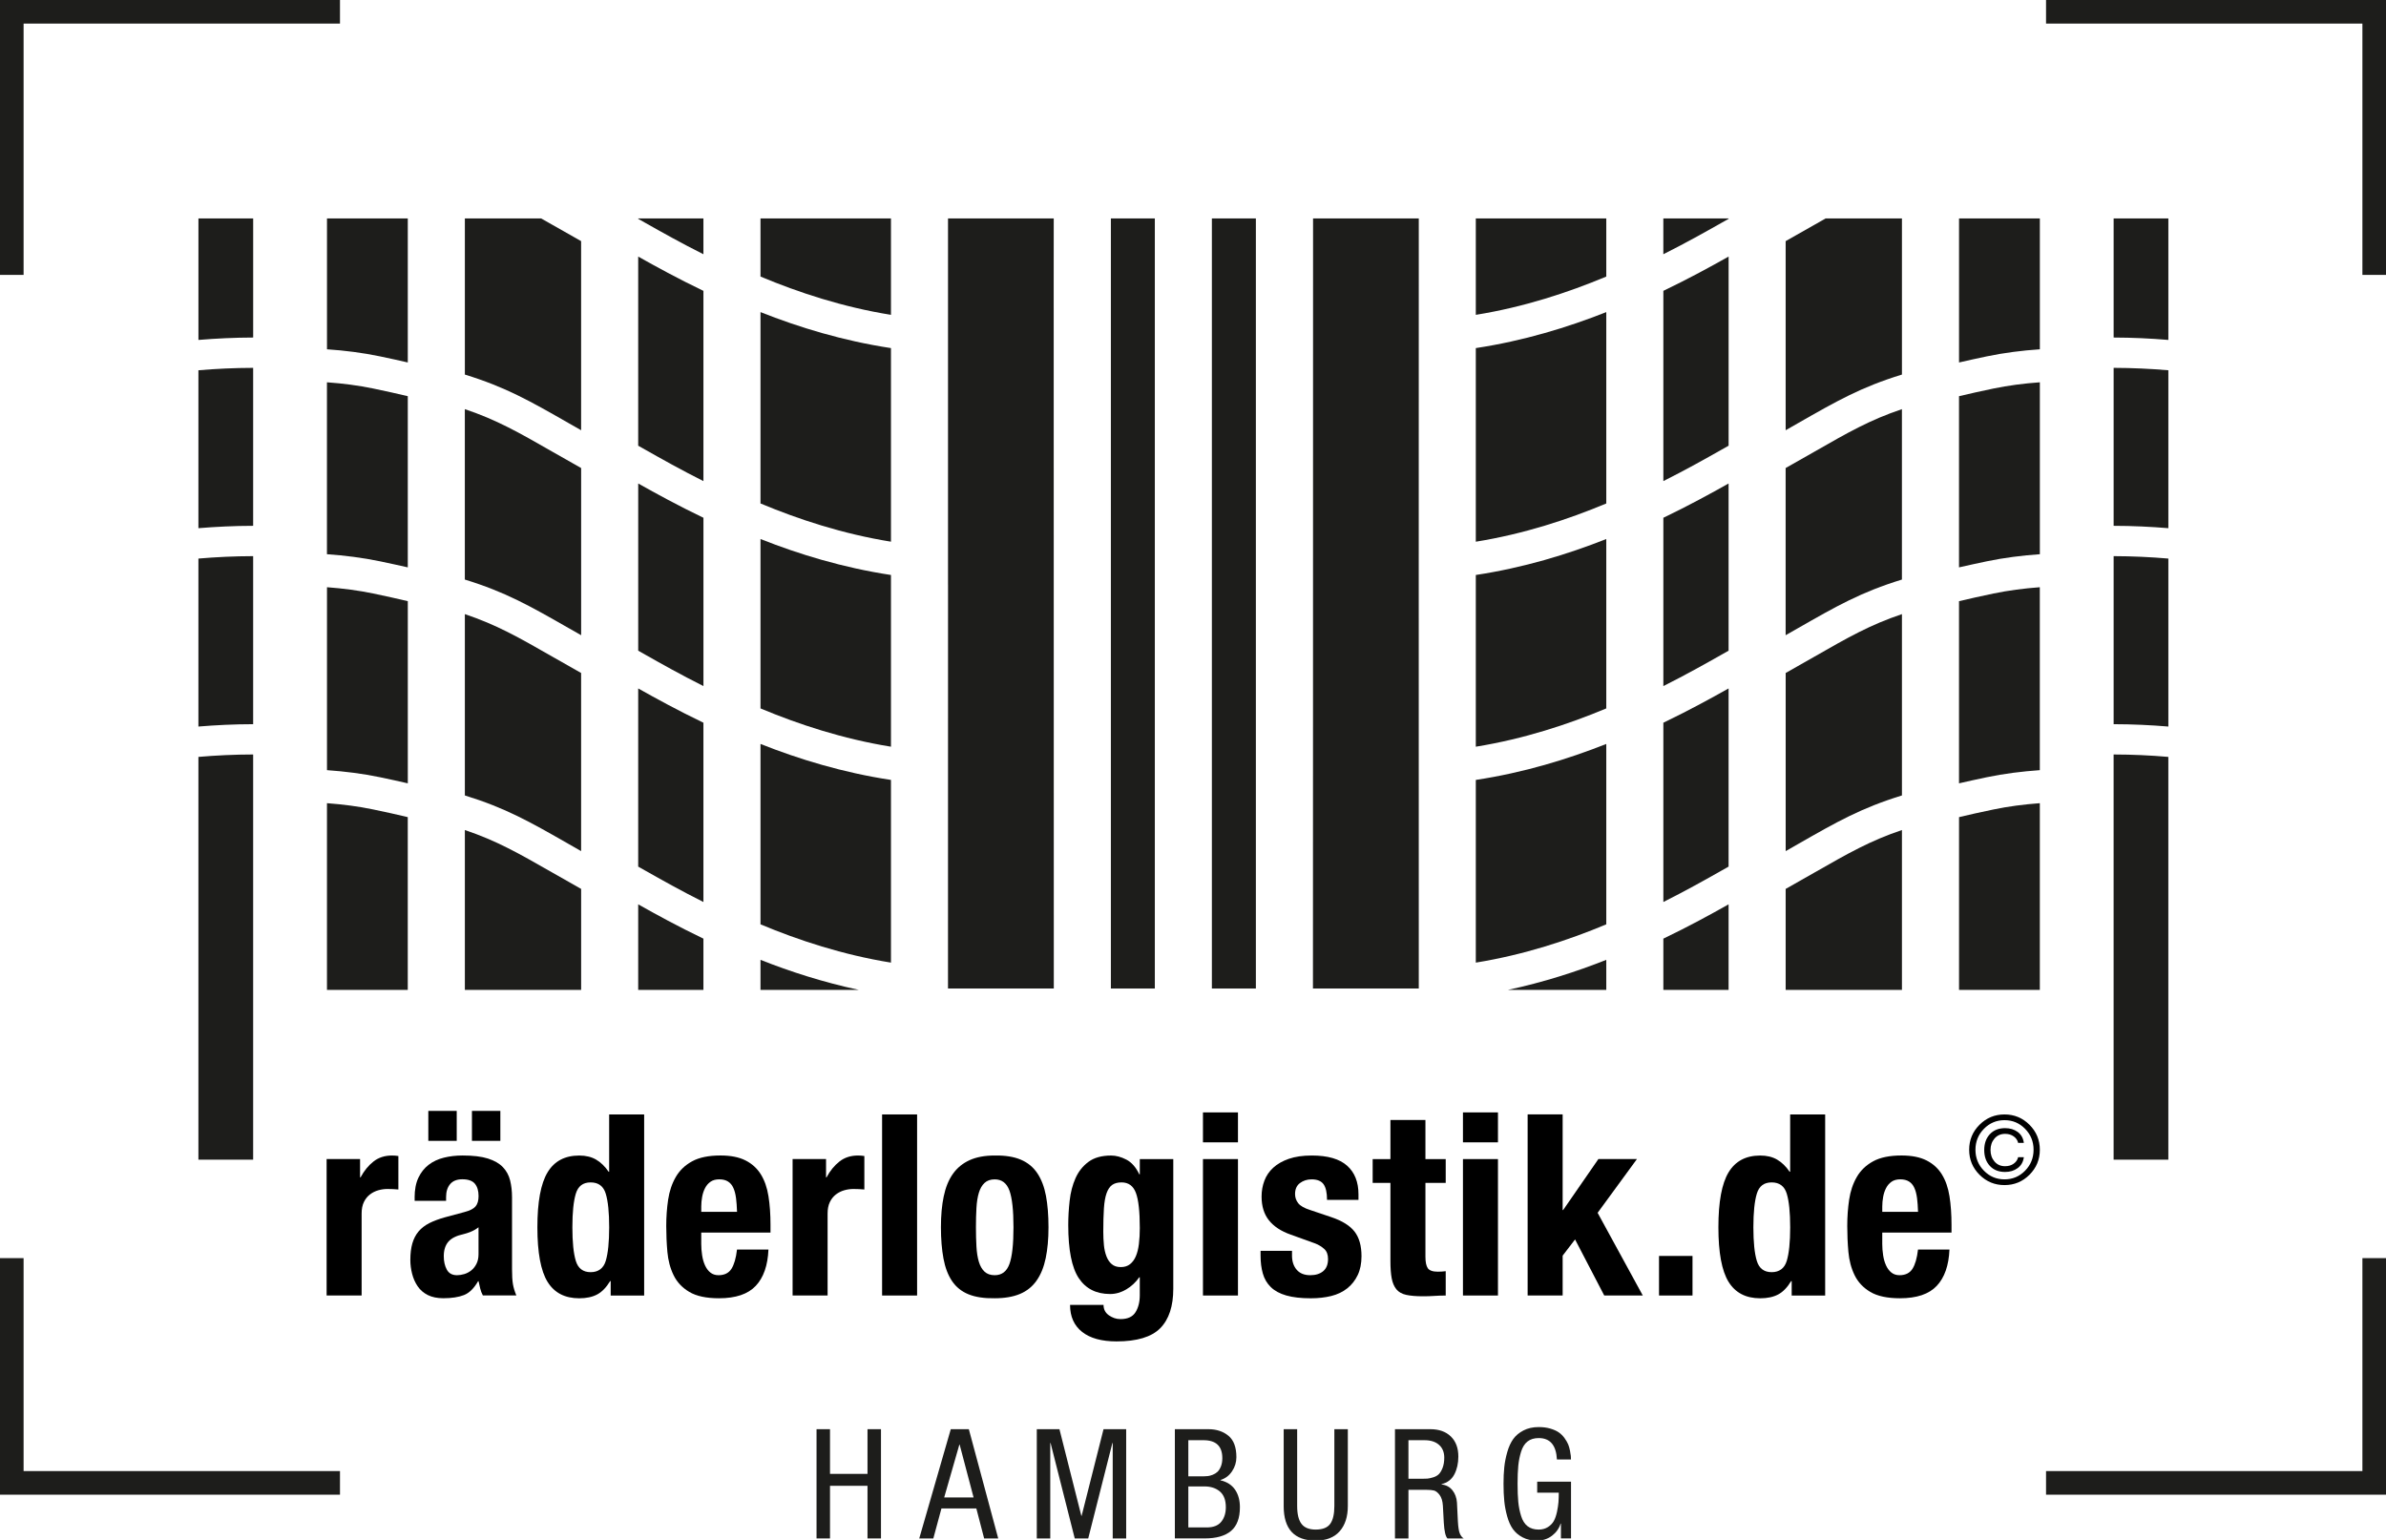
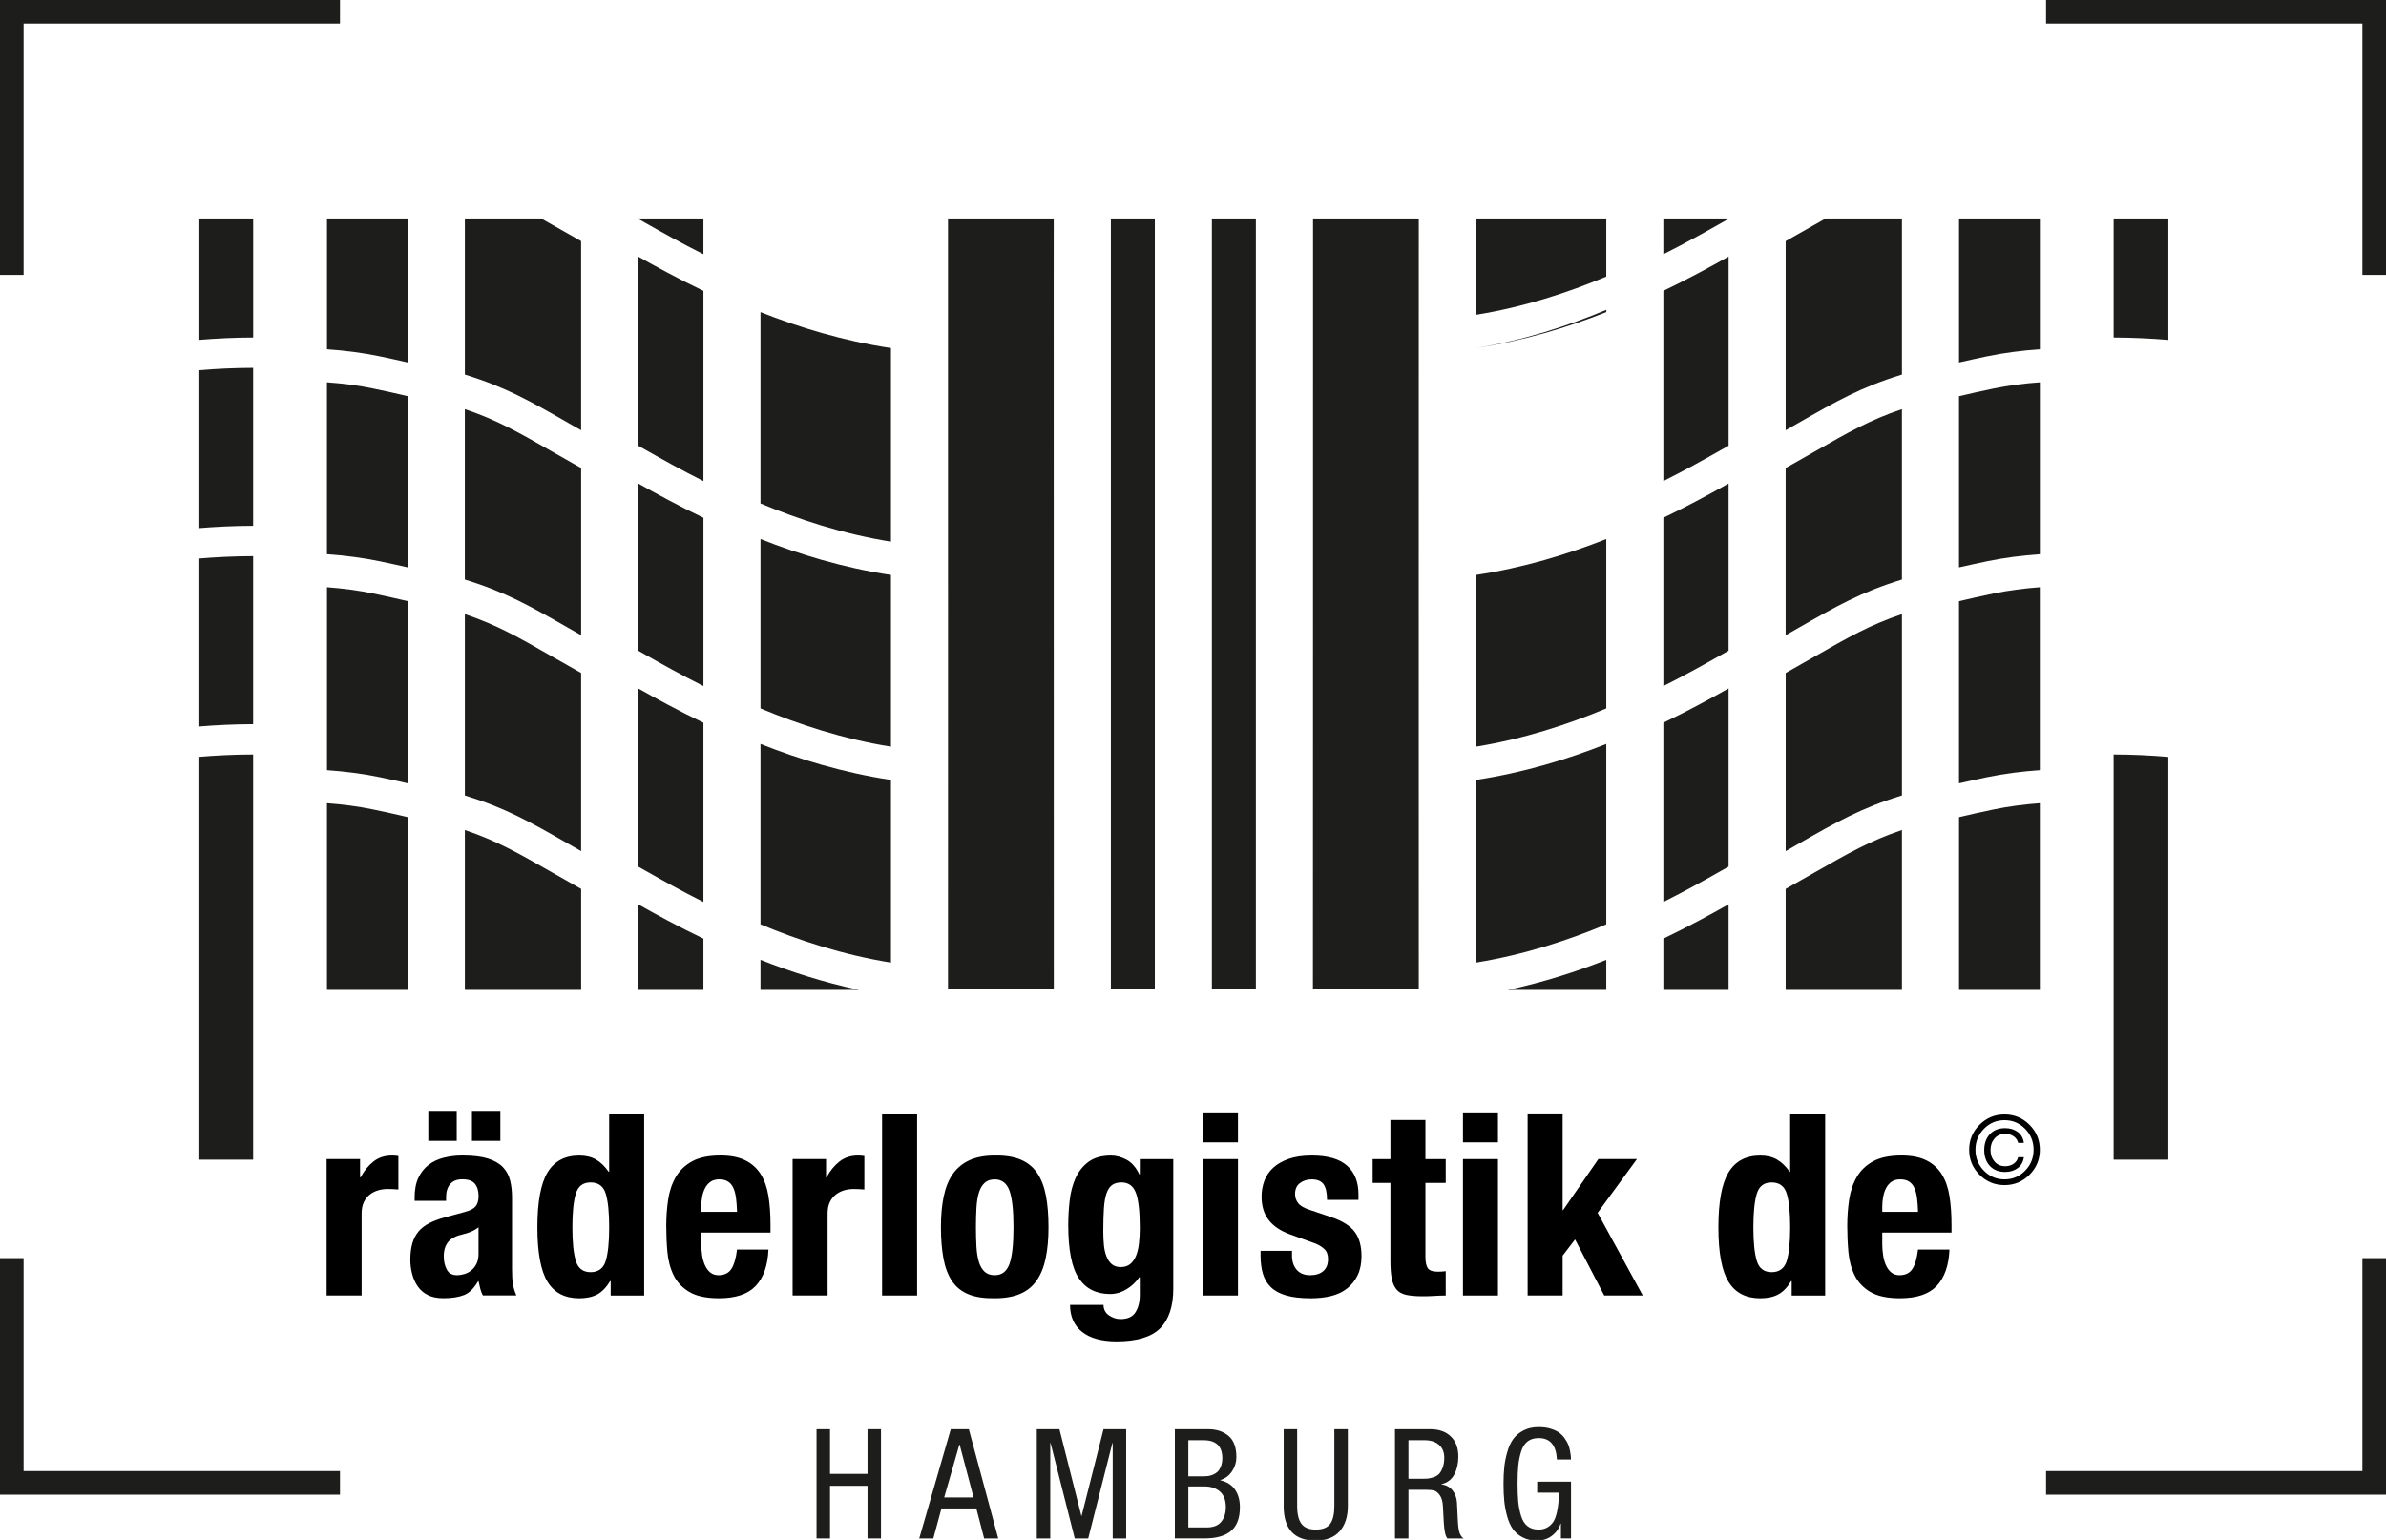
<svg xmlns="http://www.w3.org/2000/svg" id="hoteleopon-V2-logo" viewBox="0 0 1091.17 704.42">
  <defs>
    <style>      .cls-1 {        fill: none;      }      .cls-2 {        fill: #1d1d1b;      }    </style>
  </defs>
  <g>
-     <path class="cls-2" d="M966.61,254.4c8.54.02,16.99.42,25.03,1.11v76.84c-7.97-.66-16.39-1.07-25.03-1.08v-76.87h0Z" />
    <path class="cls-2" d="M991.63,530.49v-184.25c-8.02-.7-16.48-1.1-25.03-1.11v185.36h25.03Z" />
-     <path class="cls-2" d="M966.61,168.27c8.54.02,16.99.42,25.03,1.11v72.23c-7.97-.65-16.39-1.07-25.03-1.08v-72.25h0Z" />
    <path class="cls-2" d="M966.61,99.92v54.48c8.64.02,17.05.43,25.03,1.1v-55.58h-25.03Z" />
    <path class="cls-2" d="M908.64,256.76c-4.61.96-8.8,1.89-12.74,2.78v-78.31c4.73-1.13,9.92-2.28,15.79-3.51,6.8-1.4,13.92-2.33,21.18-2.84v78.64c-8.18.57-16.33,1.6-24.23,3.24" />
    <path class="cls-2" d="M932.86,367.41v85.41h-36.95v-79.03c4.73-1.13,9.91-2.3,15.79-3.51,6.78-1.42,13.91-2.33,21.16-2.87" />
    <path class="cls-2" d="M911.69,271.49c6.8-1.41,13.92-2.33,21.16-2.87v83.68c-8.17.57-16.31,1.59-24.21,3.23-4.61.96-8.79,1.89-12.74,2.8v-83.33c4.74-1.13,9.93-2.28,15.8-3.51" />
    <path class="cls-2" d="M895.91,99.92v65.89c3.94-.91,8.12-1.84,12.73-2.8,7.9-1.64,16.06-2.68,24.23-3.23v-59.86h-36.95Z" />
    <path class="cls-2" d="M869.8,379.68v73.14h-53.18v-46.19c4.79-2.69,9.08-5.14,13-7.39,15.8-9.03,25.61-14.63,40.18-19.55" />
    <path class="cls-2" d="M822.15,287.41c-1.76,1.01-3.62,2.08-5.54,3.16v-76.47c4.78-2.69,9.09-5.14,13.01-7.39,15.79-9.05,25.59-14.63,40.17-19.55v77.95c-18.69,5.76-29.61,11.99-47.65,22.31" />
    <path class="cls-2" d="M829.62,300.47c15.8-9.05,25.61-14.63,40.18-19.55v82.95c-18.67,5.76-29.61,11.99-47.65,22.31-1.74,1-3.6,2.08-5.52,3.16v-81.49c4.78-2.67,9.08-5.14,13-7.38" />
    <path class="cls-2" d="M829.62,102.92c-3.92,2.23-8.23,4.69-13,7.38v86.51c1.91-1.09,3.76-2.15,5.52-3.16,18.05-10.32,28.97-16.55,47.66-22.31v-71.42h-34.9c-1.73.99-3.38,1.92-5.28,3.01" />
    <path class="cls-2" d="M790.52,452.81h-29.83v-23.44c11.62-5.57,21.65-11.08,29.83-15.69v39.13h0Z" />
    <path class="cls-2" d="M790.52,314.92v81.5l-3.43,1.94c-7.13,4.03-16.03,9.05-26.4,14.25v-82.01c11.62-5.57,21.65-11.09,29.83-15.68" />
    <path class="cls-2" d="M760.69,313.84v-76.99c11.62-5.57,21.66-11.09,29.83-15.68v76.48l-3.43,1.94c-7.12,4.03-16.03,9.05-26.4,14.25" />
    <path class="cls-2" d="M790.53,117.36c-8.18,4.61-18.22,10.11-29.84,15.68v87.03c10.38-5.21,19.29-10.23,26.4-14.25l3.44-1.94v-86.52h0Z" />
    <path class="cls-2" d="M760.68,99.92v16.38c10.38-5.21,19.29-10.23,26.4-14.25l3.45-1.94v-.19h-29.85Z" />
    <path class="cls-2" d="M734.59,422.83c-17.48,7.31-37.62,13.94-59.67,17.51v-83.57c21.94-3.32,42.03-9.47,59.67-16.46v82.51h0Z" />
    <path class="cls-2" d="M734.59,324.06c-17.48,7.31-37.62,13.94-59.67,17.51v-78.55c21.94-3.32,42.03-9.47,59.67-16.45v77.49h0Z" />
    <path class="cls-2" d="M734.59,452.81h-44.96c16.25-3.48,31.36-8.34,44.96-13.74v13.74h0Z" />
-     <path class="cls-2" d="M734.59,142.77c-17.65,6.98-37.74,13.14-59.67,16.46v88.57c22.06-3.56,42.18-10.18,59.67-17.49v-87.53h0Z" />
+     <path class="cls-2" d="M734.59,142.77c-17.65,6.98-37.74,13.14-59.67,16.46c22.06-3.56,42.18-10.18,59.67-17.49v-87.53h0Z" />
    <path class="cls-2" d="M674.92,99.92v44.1c22.06-3.56,42.18-10.19,59.67-17.51v-26.59h-59.67Z" />
    <path class="cls-2" d="M600.47,317.39c-.02,44.93-.02,89.86-.03,134.79h48.4c0-61.57-.02-123.15-.02-184.74,0-55.83.02-111.68.02-167.52h-48.35v30.61c0,62.3-.02,124.58-.02,186.86" />
    <polygon class="cls-2" points="554.22 452.19 574.34 452.19 574.34 99.92 554.22 99.92 554.22 452.19 554.22 452.19" />
    <polygon class="cls-2" points="508.03 452.19 528.13 452.19 528.13 99.92 508.03 99.92 508.03 452.19 508.03 452.19" />
    <path class="cls-2" d="M433.56,267.45c0,61.59,0,123.16-.02,184.74h48.39c0-44.93-.02-89.86-.02-134.79-.02-62.28-.02-124.57-.03-186.86,0-10.2.02-20.41.02-30.61h-48.35v167.52h0Z" />
    <path class="cls-2" d="M347.79,422.83c17.48,7.31,37.62,13.94,59.67,17.51v-83.57c-21.95-3.32-42.04-9.47-59.67-16.46v82.51h0Z" />
    <path class="cls-2" d="M347.79,324.06c17.48,7.31,37.62,13.94,59.67,17.51v-78.55c-21.95-3.32-42.04-9.47-59.67-16.45v77.49h0Z" />
    <path class="cls-2" d="M347.79,452.81h44.96c-16.25-3.48-31.35-8.34-44.96-13.74v13.74h0Z" />
    <path class="cls-2" d="M407.46,159.23c-21.94-3.32-42.04-9.47-59.67-16.46v87.53c17.48,7.31,37.62,13.93,59.67,17.49v-88.57h0Z" />
-     <path class="cls-2" d="M347.79,99.92v26.59c17.48,7.32,37.62,13.96,59.67,17.51v-44.1h-59.67Z" />
    <path class="cls-2" d="M291.86,452.81h29.83v-23.44c-11.62-5.57-21.65-11.08-29.83-15.69v39.13h0Z" />
    <path class="cls-2" d="M291.86,314.92v81.5l3.43,1.94c7.13,4.03,16.03,9.05,26.4,14.25v-82.01c-11.62-5.57-21.65-11.09-29.83-15.68" />
    <path class="cls-2" d="M321.7,313.84v-76.99c-11.62-5.57-21.66-11.09-29.83-15.68v76.48l3.43,1.94c7.12,4.03,16.03,9.05,26.4,14.25" />
    <path class="cls-2" d="M321.69,133.05c-11.62-5.57-21.65-11.08-29.83-15.68v86.52l3.45,1.94c7.11,4.02,16.01,9.04,26.38,14.25v-87.03h0Z" />
    <path class="cls-2" d="M291.86,99.92v.19l3.44,1.94c7.11,4.03,16.02,9.04,26.39,14.25v-16.38h-29.83Z" />
    <path class="cls-2" d="M212.59,379.68v73.14h53.18v-46.19c-4.79-2.69-9.08-5.14-13-7.39-15.8-9.03-25.61-14.63-40.18-19.55" />
    <path class="cls-2" d="M260.23,287.41c1.76,1.01,3.62,2.08,5.54,3.16v-76.47c-4.78-2.69-9.09-5.14-13.01-7.39-15.79-9.05-25.59-14.63-40.18-19.55v77.95c18.69,5.76,29.6,11.99,47.65,22.31" />
    <path class="cls-2" d="M252.77,300.47c-15.8-9.05-25.61-14.63-40.18-19.55v82.95c18.67,5.76,29.61,11.99,47.65,22.31,1.74,1,3.6,2.08,5.52,3.16v-81.49c-4.78-2.67-9.08-5.14-13-7.38" />
    <path class="cls-2" d="M212.59,99.92v71.42c18.67,5.76,29.59,11.99,47.63,22.31,1.77,1.01,3.62,2.08,5.54,3.16v-86.51c-4.79-2.69-9.08-5.14-13-7.38-1.91-1.09-3.56-2.01-5.31-3.01h-34.88Z" />
    <path class="cls-2" d="M173.75,256.76c4.61.96,8.79,1.89,12.74,2.78v-78.31c-4.73-1.13-9.92-2.28-15.8-3.51-6.8-1.4-13.92-2.33-21.17-2.84v78.64c8.18.57,16.33,1.6,24.23,3.24" />
    <path class="cls-2" d="M149.53,367.41v85.41h36.95v-79.03c-4.73-1.13-9.91-2.3-15.79-3.51-6.78-1.42-13.91-2.33-21.16-2.87" />
    <path class="cls-2" d="M170.7,271.49c-6.79-1.41-13.92-2.33-21.16-2.87v83.68c8.17.57,16.31,1.59,24.21,3.23,4.61.96,8.8,1.89,12.75,2.8v-83.33c-4.74-1.13-9.93-2.28-15.8-3.51" />
    <path class="cls-2" d="M149.54,99.92v59.86c8.17.55,16.31,1.59,24.21,3.23,4.63.96,8.8,1.89,12.74,2.8v-65.89h-36.95Z" />
    <path class="cls-2" d="M115.77,254.4c-8.54.02-16.99.42-25.03,1.11v76.84c7.98-.66,16.4-1.07,25.03-1.08v-76.87h0Z" />
    <path class="cls-2" d="M115.77,530.49v-185.36c-8.54.01-16.99.42-25.03,1.11v184.25h25.03Z" />
    <path class="cls-2" d="M115.77,168.27c-8.54.02-16.99.42-25.03,1.11v72.23c7.98-.65,16.4-1.07,25.03-1.08v-72.25h0Z" />
    <path class="cls-2" d="M90.75,99.92v55.58c7.96-.66,16.39-1.08,25.03-1.1v-54.48h-25.03Z" />
    <polygon class="cls-2" points="1080.38 125.75 1091.17 125.75 1091.17 0 935.7 0 935.7 10.79 1080.38 10.79 1080.38 125.75 1080.38 125.75" />
    <polygon class="cls-2" points="1080.38 575.52 1080.38 672.93 935.7 672.93 935.7 683.73 1091.17 683.73 1091.17 575.52 1080.38 575.52 1080.38 575.52" />
    <polygon class="cls-2" points="10.79 575.52 0 575.52 0 683.73 155.48 683.73 155.48 672.93 10.79 672.93 10.79 575.52 10.79 575.52" />
    <polygon class="cls-2" points="0 0 0 125.75 10.79 125.75 10.79 10.79 155.48 10.79 155.48 0 0 0 0 0" />
  </g>
  <g>
    <rect class="cls-1" x="166.16" y="653.77" width="758.86" height="66.52" />
    <path class="cls-2" d="M402.89,653.77v49.98h-6.16v-24.08h-17.15v24.08h-6.16v-49.98h6.16v20.44h17.15v-20.44h6.16Z" />
    <path class="cls-2" d="M420.39,703.75l14.42-49.98h8.26l13.44,49.98h-6.44l-3.57-13.72h-15.96l-3.71,13.72h-6.44ZM438.73,660.84l-6.93,24.15h13.44l-6.37-24.15h-.14Z" />
    <path class="cls-2" d="M474.15,703.75v-49.98h10.36l10.01,39.62h.14l10.01-39.62h10.36v49.98h-6.16v-43.68h-.14l-11.06,43.68h-6.16l-11.06-43.68h-.14v43.68h-6.16Z" />
    <path class="cls-2" d="M537.29,703.75v-49.98h15.33c3.69,0,6.74,1,9.17,3.01,2.43,2.01,3.64,5.27,3.64,9.8,0,2.33-.67,4.49-2,6.47-1.33,1.98-3.09,3.3-5.29,3.96v.14c2.99.7,5.21,2.13,6.69,4.3s2.21,4.84,2.21,8.01c0,4.95-1.35,8.56-4.06,10.85-2.71,2.29-6.74,3.43-12.11,3.43h-13.58ZM543.45,658.81v16.52h7.07c.65,0,1.28-.04,1.89-.11.61-.07,1.33-.27,2.17-.59.84-.33,1.56-.77,2.17-1.33.61-.56,1.13-1.39,1.58-2.48s.66-2.37.66-3.82c0-5.46-2.87-8.19-8.61-8.19h-6.93ZM543.45,679.95v18.76h8.4c3.03,0,5.25-.86,6.65-2.59,1.4-1.73,2.1-3.94,2.1-6.65,0-3.27-.91-5.67-2.73-7.21s-4.18-2.31-7.07-2.31h-7.35Z" />
    <path class="cls-2" d="M587.06,688.91v-35.14h6.16v35.14c0,3.73.67,6.46,2,8.19,1.33,1.73,3.49,2.59,6.47,2.59,3.17,0,5.39-.88,6.65-2.62,1.26-1.75,1.89-4.47,1.89-8.16v-35.14h6.16v35.14c0,4.9-1.25,8.76-3.75,11.58-2.5,2.82-6.15,4.24-10.96,4.24-9.75,0-14.63-5.27-14.63-15.82Z" />
    <path class="cls-2" d="M637.95,703.75v-49.98h16.17c3.97,0,7.09,1.11,9.38,3.33,2.29,2.22,3.43,5.29,3.43,9.21,0,3.08-.61,5.79-1.82,8.12-1.21,2.33-3.17,3.83-5.88,4.48v.14c2.1.23,3.77,1.12,5,2.66s1.92,3.43,2.07,5.67l.42,8.54c.14,2.57.42,4.39.84,5.46.42,1.07,1.03,1.87,1.82,2.38h-7.42c-.89-.89-1.45-3.29-1.68-7.21l-.42-7.77c-.14-2.15-.64-3.79-1.5-4.93-.86-1.14-1.73-1.82-2.59-2.03-.86-.21-1.97-.31-3.33-.31h-8.33v22.26h-6.16ZM644.11,658.81v17.64h6.09c1.07,0,1.93-.02,2.56-.07.63-.05,1.49-.23,2.59-.56,1.1-.33,1.97-.81,2.62-1.44.65-.63,1.24-1.6,1.75-2.9.51-1.31.77-2.87.77-4.69,0-2.47-.79-4.42-2.38-5.84-1.59-1.42-3.8-2.14-6.65-2.14h-7.35Z" />
    <path class="cls-2" d="M718.45,667.63h-6.44c-.33-6.53-3.1-9.8-8.33-9.8-2.05,0-3.75.51-5.08,1.54-1.33,1.03-2.32,2.59-2.97,4.69-.65,2.1-1.08,4.26-1.29,6.48-.21,2.22-.32,4.96-.32,8.22s.11,6.01.32,8.23c.21,2.22.64,4.38,1.29,6.47.65,2.1,1.64,3.66,2.97,4.69s3.02,1.54,5.08,1.54c1.63,0,3.04-.39,4.24-1.16,1.19-.77,2.09-1.7,2.69-2.8s1.08-2.49,1.44-4.17c.35-1.68.57-3.15.67-4.41.09-1.26.14-2.71.14-4.34h-9.87v-5.04h15.47v25.97h-4.62v-6.79h-.14c-.7,2.24-2.02,4.09-3.96,5.57-1.94,1.47-4.21,2.21-6.82,2.21s-4.71-.49-6.58-1.47c-1.87-.98-3.35-2.24-4.45-3.78-1.1-1.54-1.97-3.48-2.62-5.81-.65-2.33-1.1-4.67-1.33-7-.23-2.33-.35-4.97-.35-7.91s.12-5.33.35-7.59c.23-2.26.69-4.58,1.37-6.96.68-2.38,1.59-4.36,2.73-5.95,1.14-1.59,2.71-2.89,4.69-3.92,1.98-1.03,4.3-1.54,6.96-1.54,1.96,0,3.73.23,5.32.7,1.59.47,2.88,1.05,3.88,1.75,1,.7,1.88,1.58,2.62,2.62.75,1.05,1.29,2,1.64,2.83.35.84.63,1.81.84,2.91s.34,1.89.38,2.38c.05.49.07,1.04.07,1.64Z" />
  </g>
  <g>
    <g>
      <rect class="cls-1" x="119.2" y="509.79" width="801.09" height="142.09" />
      <path d="M164.67,530.21v8.35h.23c1.62-3.02,3.6-5.43,5.92-7.25,2.32-1.82,5.14-2.73,8.47-2.73.46,0,.95.02,1.45.06.5.04.99.1,1.45.17v15.31c-.85-.08-1.68-.13-2.49-.17-.81-.04-1.64-.06-2.49-.06-1.39,0-2.78.19-4.18.58-1.39.39-2.67,1.03-3.83,1.91-1.16.89-2.09,2.05-2.78,3.48-.7,1.43-1.04,3.19-1.04,5.28v37.47h-16.01v-62.41h15.31Z" />
      <path d="M189.61,547.84c0-3.63.58-6.67,1.74-9.11,1.16-2.44,2.73-4.41,4.7-5.92,1.97-1.51,4.29-2.59,6.96-3.25,2.67-.66,5.51-.99,8.53-.99,4.79,0,8.66.46,11.6,1.39,2.94.93,5.22,2.24,6.84,3.94,1.62,1.7,2.73,3.73,3.31,6.09.58,2.36.87,4.93.87,7.71v32.83c0,2.94.13,5.22.41,6.84.27,1.62.79,3.36,1.57,5.22h-15.31c-.54-1-.95-2.07-1.22-3.19-.27-1.12-.52-2.22-.75-3.31h-.23c-1.86,3.25-4,5.36-6.44,6.32s-5.59,1.45-9.45,1.45c-2.78,0-5.14-.48-7.08-1.45-1.93-.97-3.48-2.3-4.64-4-1.16-1.7-2.01-3.61-2.55-5.74-.54-2.13-.81-4.23-.81-6.32,0-2.94.31-5.47.93-7.6.62-2.13,1.57-3.94,2.84-5.45,1.28-1.51,2.9-2.76,4.87-3.77,1.97-1,4.35-1.89,7.13-2.67l9.05-2.44c2.4-.62,4.06-1.47,4.99-2.55.93-1.08,1.39-2.67,1.39-4.76,0-2.4-.56-4.27-1.68-5.63-1.12-1.35-3.04-2.03-5.74-2.03-2.48,0-4.33.74-5.57,2.2-1.24,1.47-1.86,3.44-1.86,5.92v1.74h-14.38v-1.51ZM208.87,508.17v13.69h-12.99v-13.69h12.99ZM215.36,563.44c-1.24.5-2.36.87-3.36,1.1-3.25.7-5.57,1.86-6.96,3.48s-2.09,3.83-2.09,6.61c0,2.4.46,4.45,1.39,6.15.93,1.7,2.47,2.55,4.64,2.55,1.08,0,2.2-.17,3.36-.52,1.16-.35,2.22-.91,3.19-1.68.97-.77,1.76-1.78,2.38-3.02.62-1.24.93-2.71.93-4.41v-12.3c-1.08.85-2.24,1.53-3.48,2.03ZM228.82,508.17v13.69h-12.99v-13.69h12.99Z" />
      <path d="M279.05,586c-1.78,2.94-3.77,4.99-5.97,6.15s-4.93,1.74-8.18,1.74c-6.57,0-11.41-2.51-14.5-7.54-3.09-5.03-4.64-13.34-4.64-24.94s1.55-19.97,4.64-25.11c3.09-5.14,7.93-7.71,14.5-7.71,3.02,0,5.59.62,7.71,1.86,2.13,1.24,4.04,3.09,5.74,5.57h.23v-26.22h16.01v82.83h-15.31v-6.61h-.23ZM263.33,576.78c1.04,3.44,3.31,5.16,6.79,5.16s5.86-1.72,6.9-5.16c1.04-3.44,1.57-8.56,1.57-15.37s-.52-11.93-1.57-15.37c-1.04-3.44-3.35-5.16-6.9-5.16s-5.74,1.72-6.79,5.16c-1.04,3.44-1.57,8.57-1.57,15.37s.52,11.93,1.57,15.37Z" />
      <path d="M320.69,568.83c0,1.86.13,3.65.41,5.39.27,1.74.71,3.29,1.33,4.64.62,1.35,1.43,2.44,2.44,3.25,1,.81,2.24,1.22,3.71,1.22,2.71,0,4.68-.97,5.92-2.9,1.24-1.93,2.09-4.87,2.55-8.82h14.38c-.31,7.27-2.24,12.8-5.8,16.59-3.56,3.79-9.16,5.68-16.82,5.68-5.8,0-10.32-.97-13.57-2.9s-5.65-4.48-7.19-7.66c-1.55-3.17-2.49-6.73-2.84-10.67-.35-3.94-.52-7.89-.52-11.83,0-4.18.29-8.2.87-12.06.58-3.87,1.74-7.31,3.48-10.33,1.74-3.02,4.23-5.41,7.48-7.19,3.25-1.78,7.58-2.67,12.99-2.67,4.64,0,8.45.75,11.43,2.26,2.98,1.51,5.32,3.64,7.02,6.38,1.7,2.75,2.86,6.07,3.48,9.98.62,3.91.93,8.26.93,13.05v3.6h-31.67v4.99ZM336.59,548.01c-.23-1.82-.64-3.36-1.22-4.64s-1.39-2.24-2.44-2.9c-1.04-.66-2.38-.99-4-.99s-2.96.37-4,1.1c-1.04.74-1.88,1.7-2.49,2.9-.62,1.2-1.06,2.53-1.33,4-.27,1.47-.41,2.94-.41,4.41v2.44h16.36c-.08-2.4-.23-4.5-.46-6.32Z" />
      <path d="M377.77,530.21v8.35h.23c1.62-3.02,3.6-5.43,5.92-7.25,2.32-1.82,5.14-2.73,8.47-2.73.46,0,.95.02,1.45.06.5.04.99.1,1.45.17v15.31c-.85-.08-1.68-.13-2.49-.17-.81-.04-1.64-.06-2.49-.06-1.39,0-2.78.19-4.18.58-1.39.39-2.67,1.03-3.83,1.91-1.16.89-2.09,2.05-2.78,3.48-.7,1.43-1.04,3.19-1.04,5.28v37.47h-16.01v-62.41h15.31Z" />
      <path d="M419.41,509.79v82.83h-16.01v-82.83h16.01Z" />
      <path d="M431.59,547.26c.85-4.1,2.24-7.52,4.18-10.27,1.93-2.74,4.47-4.83,7.6-6.26,3.13-1.43,6.98-2.15,11.54-2.15,4.79-.08,8.78.56,11.95,1.91,3.17,1.35,5.68,3.42,7.54,6.21s3.17,6.23,3.94,10.32c.77,4.1,1.16,8.89,1.16,14.38s-.43,10.05-1.28,14.15c-.85,4.1-2.24,7.52-4.18,10.27-1.93,2.75-4.47,4.78-7.6,6.09-3.13,1.31-6.98,1.97-11.54,1.97-4.8.08-8.78-.52-11.95-1.8-3.17-1.28-5.68-3.29-7.54-6.03-1.86-2.75-3.17-6.19-3.94-10.33-.77-4.14-1.16-8.91-1.16-14.33s.42-10.05,1.28-14.15ZM446.55,570.23c.15,2.71.52,5.03,1.1,6.96.58,1.93,1.45,3.44,2.61,4.52,1.16,1.08,2.71,1.62,4.64,1.62,3.25,0,5.49-1.7,6.73-5.1,1.24-3.4,1.86-9.01,1.86-16.82s-.62-13.42-1.86-16.82c-1.24-3.4-3.48-5.1-6.73-5.1-1.93,0-3.48.54-4.64,1.62-1.16,1.08-2.03,2.59-2.61,4.52-.58,1.93-.95,4.25-1.1,6.96-.16,2.71-.23,5.65-.23,8.82s.08,6.11.23,8.82Z" />
      <path d="M536.57,589.48c0,8.04-1.99,14.07-5.97,18.1-3.98,4.02-10.65,6.03-20.01,6.03-6.81,0-12.05-1.45-15.72-4.35-3.67-2.9-5.51-7.02-5.51-12.35h15.31c0,2.01.81,3.6,2.44,4.76.77.54,1.6.97,2.49,1.28.89.31,1.84.46,2.84.46,3.25,0,5.53-1.04,6.84-3.13,1.31-2.09,1.97-4.68,1.97-7.77v-8.24h-.23c-1.62,2.32-3.62,4.18-5.97,5.57-2.36,1.39-4.81,2.09-7.37,2.09-6.34,0-11.12-2.42-14.33-7.25-3.21-4.83-4.81-12.93-4.81-24.3,0-3.63.21-7.35.64-11.14.42-3.79,1.31-7.21,2.67-10.27,1.35-3.05,3.32-5.55,5.92-7.48,2.59-1.93,6.05-2.9,10.38-2.9,2.24,0,4.56.62,6.96,1.86,2.4,1.24,4.37,3.48,5.92,6.73h.23v-6.96h15.31v59.28ZM504.84,569.53c.19,1.93.58,3.65,1.16,5.16.58,1.51,1.39,2.71,2.44,3.6,1.04.89,2.42,1.33,4.12,1.33s3.11-.44,4.23-1.33c1.12-.89,2.01-2.11,2.67-3.65.66-1.55,1.12-3.42,1.39-5.63.27-2.2.41-4.62.41-7.25,0-7.58-.6-12.95-1.8-16.12-1.2-3.17-3.38-4.76-6.55-4.76-1.78,0-3.21.39-4.29,1.16-1.08.77-1.93,2.03-2.55,3.77-.62,1.74-1.03,4.06-1.22,6.96-.19,2.9-.29,6.44-.29,10.61,0,2.17.1,4.22.29,6.15Z" />
      <path d="M566.15,508.86v13.69h-16.01v-13.69h16.01ZM566.15,530.21v62.41h-16.01v-62.41h16.01Z" />
      <path d="M590.86,574.29c0,2.71.71,4.89,2.15,6.55,1.43,1.66,3.5,2.49,6.21,2.49,2.47,0,4.45-.62,5.92-1.86,1.47-1.24,2.2-3.09,2.2-5.57,0-2.01-.58-3.54-1.74-4.58s-2.51-1.88-4.06-2.49l-11.25-4.06c-4.41-1.55-7.73-3.73-9.98-6.55-2.24-2.82-3.36-6.44-3.36-10.85,0-2.55.42-4.97,1.28-7.25.85-2.28,2.2-4.27,4.06-5.97,1.86-1.7,4.23-3.05,7.13-4.06,2.9-1,6.4-1.51,10.5-1.51,7.27,0,12.64,1.55,16.12,4.64,3.48,3.09,5.22,7.46,5.22,13.11v2.55h-14.38c0-3.25-.52-5.63-1.57-7.13s-2.88-2.26-5.51-2.26c-2.01,0-3.77.56-5.28,1.68-1.51,1.12-2.26,2.8-2.26,5.05,0,1.55.48,2.94,1.45,4.18.97,1.24,2.8,2.28,5.51,3.13l9.63,3.25c5.03,1.7,8.58,3.93,10.67,6.67,2.09,2.75,3.13,6.48,3.13,11.19,0,3.33-.58,6.21-1.74,8.64-1.16,2.44-2.77,4.47-4.81,6.09-2.05,1.62-4.49,2.78-7.31,3.48-2.82.7-5.94,1.04-9.34,1.04-4.49,0-8.22-.43-11.19-1.28-2.98-.85-5.34-2.13-7.08-3.83-1.74-1.7-2.96-3.77-3.65-6.21-.7-2.44-1.04-5.16-1.04-8.18v-2.2h14.38v2.09Z" />
      <path d="M651.88,512.34v17.87h9.28v10.9h-9.28v33.76c0,2.48.37,4.23,1.1,5.28.73,1.04,2.26,1.57,4.58,1.57.62,0,1.24-.02,1.86-.06.62-.04,1.2-.1,1.74-.17v11.14c-1.78,0-3.5.06-5.16.17-1.66.12-3.42.17-5.28.17-3.09,0-5.63-.21-7.6-.64s-3.48-1.28-4.52-2.55c-1.04-1.28-1.76-2.96-2.15-5.05-.39-2.09-.58-4.72-.58-7.89v-35.73h-8.12v-10.9h8.12v-17.87h16.01Z" />
      <path d="M685.05,508.86v13.69h-16.01v-13.69h16.01ZM685.05,530.21v62.41h-16.01v-62.41h16.01Z" />
      <path d="M714.63,553.52h.23l16.12-23.32h17.63l-17.98,24.59,20.65,37.82h-17.63l-13.34-25.64-5.68,7.42v18.21h-16.01v-82.83h16.01v43.73Z" />
-       <path d="M774.02,592.62h-15.31v-18.1h15.31v18.1Z" />
      <path d="M819.15,586c-1.78,2.94-3.77,4.99-5.97,6.15s-4.93,1.74-8.18,1.74c-6.57,0-11.41-2.51-14.5-7.54-3.09-5.03-4.64-13.34-4.64-24.94s1.55-19.97,4.64-25.11c3.09-5.14,7.93-7.71,14.5-7.71,3.02,0,5.59.62,7.71,1.86,2.13,1.24,4.04,3.09,5.74,5.57h.23v-26.22h16.01v82.83h-15.31v-6.61h-.23ZM803.43,576.78c1.04,3.44,3.31,5.16,6.79,5.16s5.86-1.72,6.9-5.16c1.04-3.44,1.57-8.56,1.57-15.37s-.52-11.93-1.57-15.37c-1.04-3.44-3.35-5.16-6.9-5.16s-5.74,1.72-6.79,5.16c-1.04,3.44-1.57,8.57-1.57,15.37s.52,11.93,1.57,15.37Z" />
      <path d="M860.79,568.83c0,1.86.13,3.65.41,5.39.27,1.74.71,3.29,1.33,4.64.62,1.35,1.43,2.44,2.44,3.25,1,.81,2.24,1.22,3.71,1.22,2.71,0,4.68-.97,5.92-2.9,1.24-1.93,2.09-4.87,2.55-8.82h14.38c-.31,7.27-2.24,12.8-5.8,16.59-3.56,3.79-9.16,5.68-16.82,5.68-5.8,0-10.32-.97-13.57-2.9s-5.65-4.48-7.19-7.66c-1.55-3.17-2.49-6.73-2.84-10.67-.35-3.94-.52-7.89-.52-11.83,0-4.18.29-8.2.87-12.06.58-3.87,1.74-7.31,3.48-10.33,1.74-3.02,4.23-5.41,7.48-7.19,3.25-1.78,7.58-2.67,12.99-2.67,4.64,0,8.45.75,11.43,2.26,2.98,1.51,5.32,3.64,7.02,6.38,1.7,2.75,2.86,6.07,3.48,9.98.62,3.91.93,8.26.93,13.05v3.6h-31.67v4.99ZM876.69,548.01c-.23-1.82-.64-3.36-1.22-4.64s-1.39-2.24-2.44-2.9c-1.04-.66-2.38-.99-4-.99s-2.96.37-4,1.1c-1.04.74-1.88,1.7-2.49,2.9-.62,1.2-1.06,2.53-1.33,4-.27,1.47-.41,2.94-.41,4.41v2.44h16.36c-.08-2.4-.23-4.5-.46-6.32Z" />
    </g>
    <path d="M905.27,537.38c-3.15-3.15-4.73-6.96-4.73-11.43s1.58-8.28,4.73-11.43c3.15-3.15,6.96-4.73,11.43-4.73s8.28,1.58,11.43,4.73c3.15,3.15,4.73,6.96,4.73,11.43s-1.58,8.28-4.73,11.43c-3.15,3.15-6.96,4.73-11.43,4.73s-8.28-1.57-11.43-4.73ZM907.3,535.53c2.58,2.64,5.72,3.96,9.41,3.96s6.82-1.32,9.41-3.96c2.58-2.64,3.88-5.84,3.88-9.58s-1.29-6.94-3.88-9.58c-2.59-2.64-5.72-3.96-9.41-3.96s-6.82,1.32-9.41,3.96c-2.59,2.64-3.88,5.84-3.88,9.58s1.29,6.94,3.88,9.58ZM922.94,529.35h2.61c-.29,2.15-1.23,3.81-2.83,4.99-1.6,1.18-3.51,1.76-5.75,1.76-2.93,0-5.26-.92-6.97-2.77-1.71-1.84-2.57-4.26-2.57-7.25s.86-5.41,2.57-7.25c1.71-1.84,4.04-2.77,6.97-2.77,2.27,0,4.19.58,5.77,1.74,1.58,1.16,2.52,2.83,2.81,5.01h-2.61c-.26-1.19-.93-2.18-2-2.96-1.07-.78-2.4-1.18-3.96-1.18-2,0-3.61.71-4.84,2.13-1.22,1.42-1.83,3.18-1.83,5.27s.61,3.85,1.83,5.27c1.22,1.42,2.83,2.13,4.84,2.13,1.57,0,2.89-.39,3.96-1.18,1.07-.78,1.74-1.77,2-2.96Z" />
  </g>
</svg>